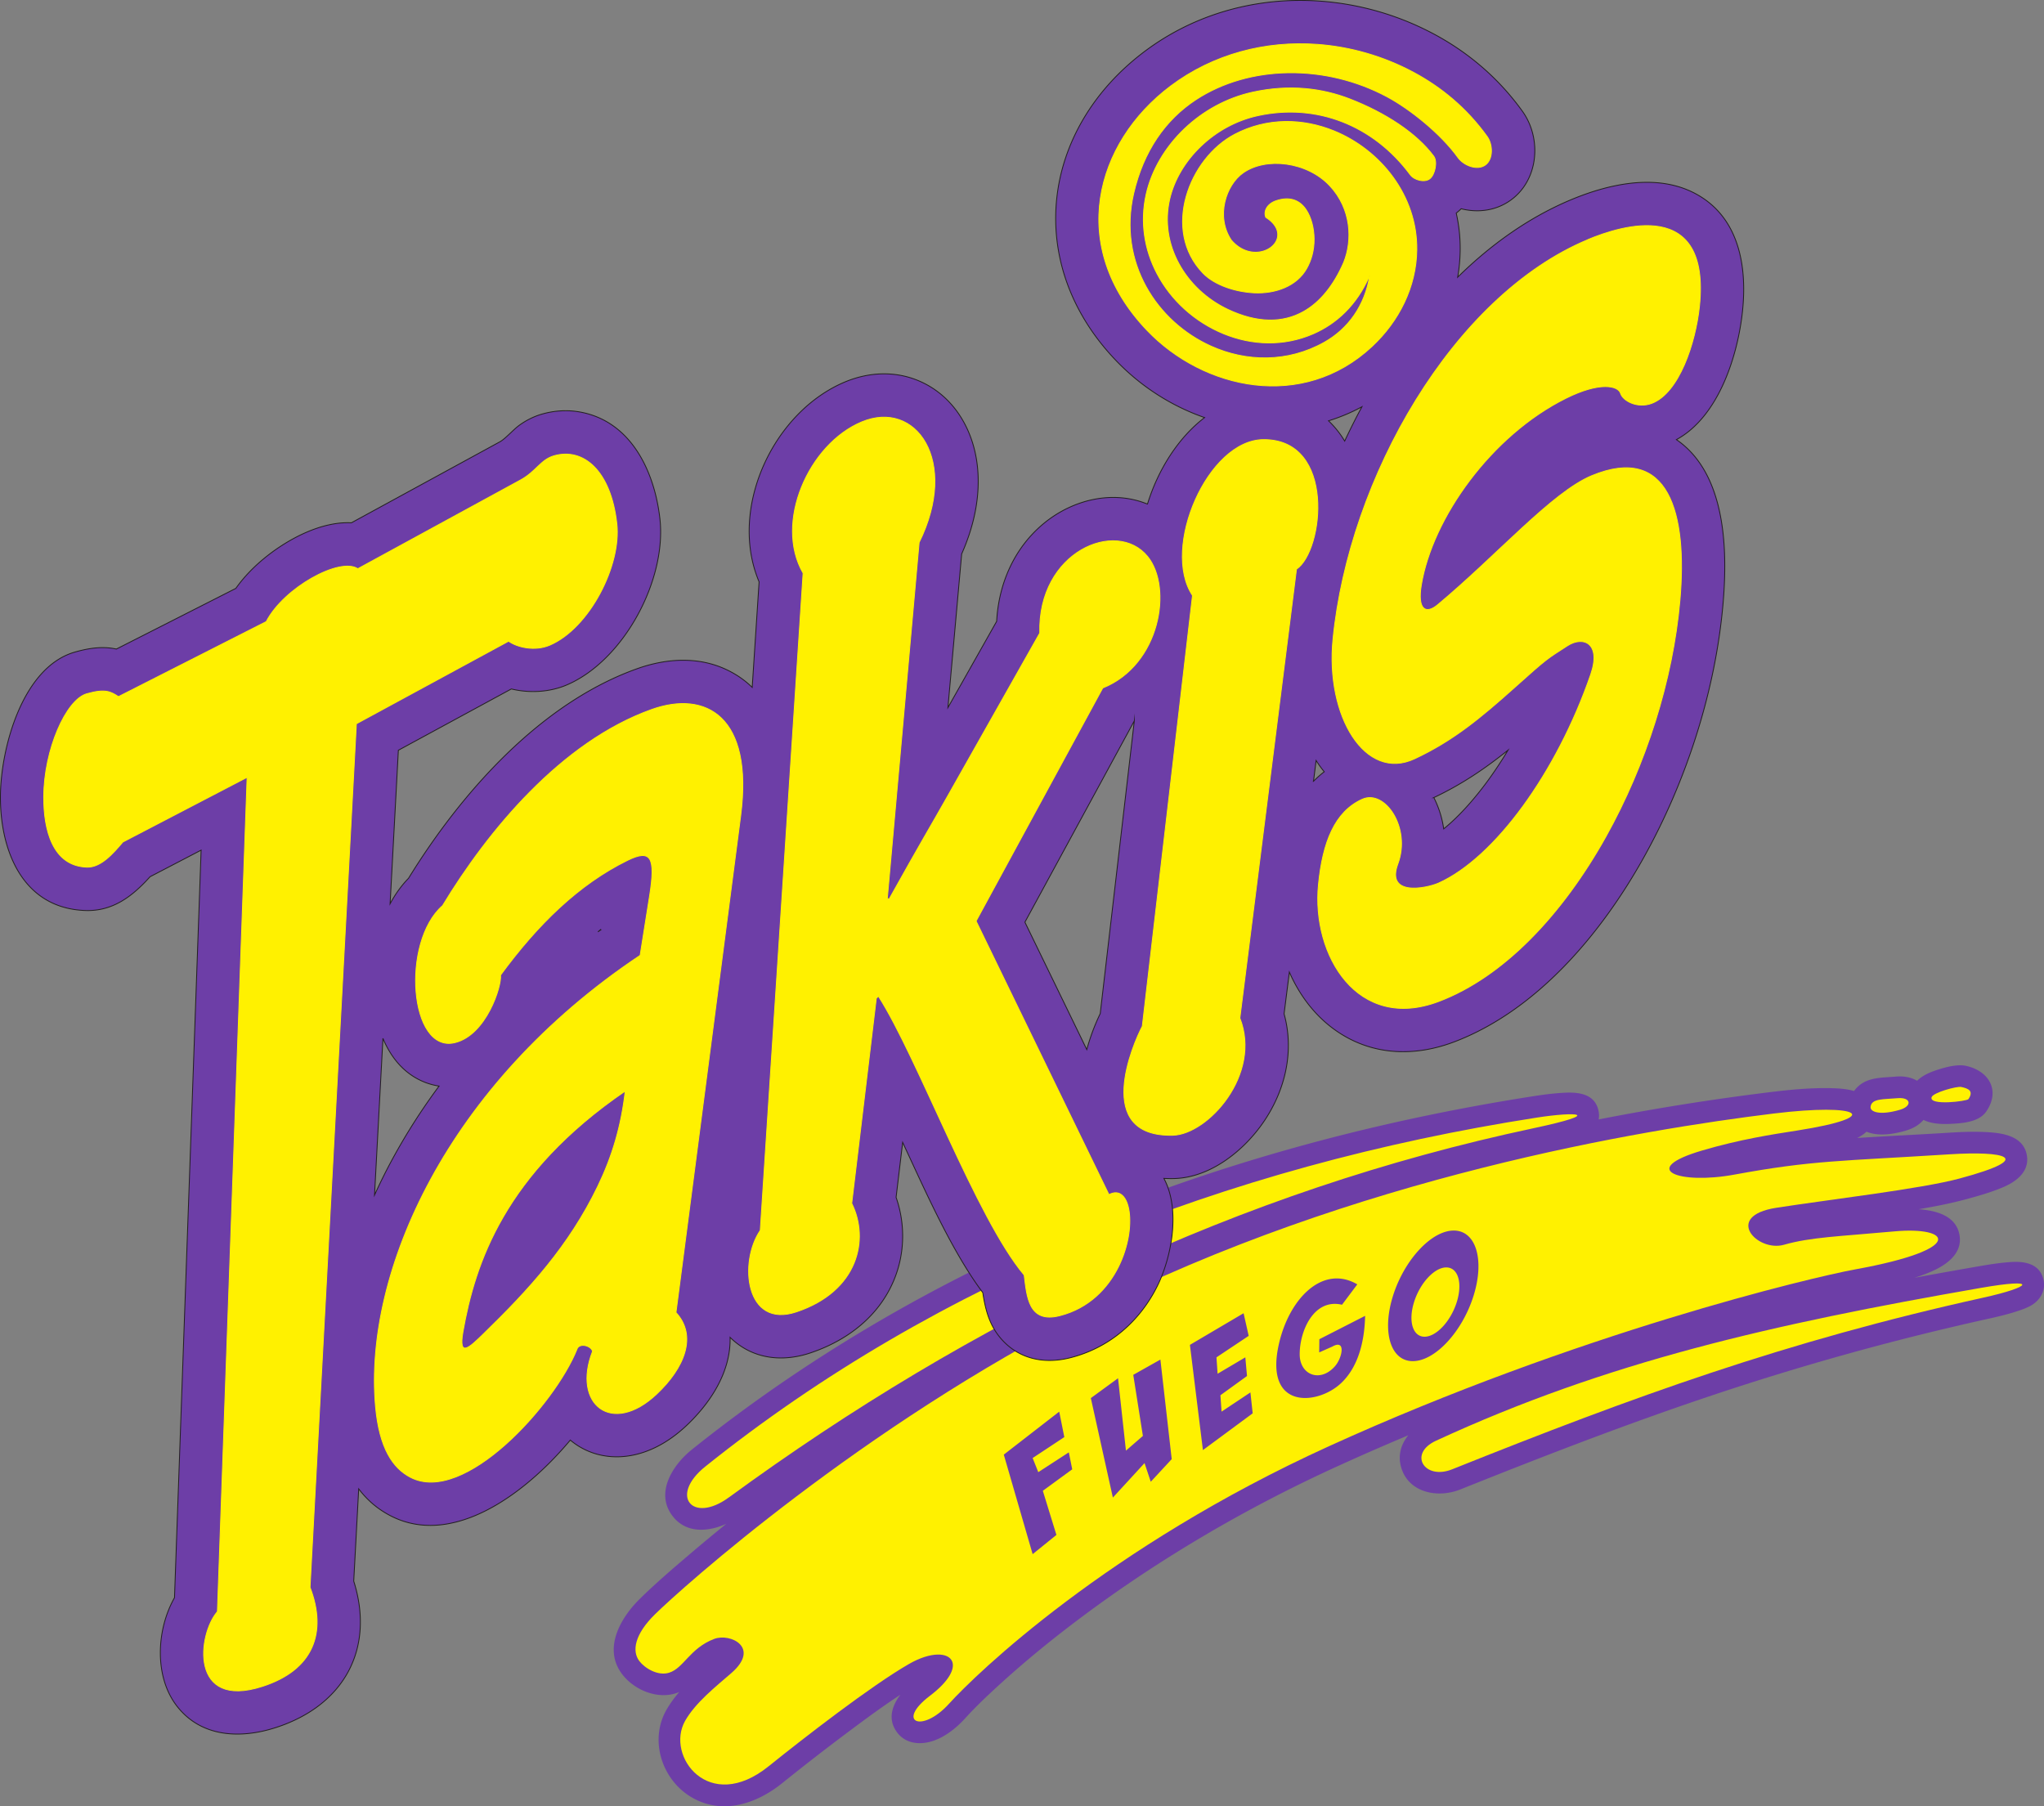
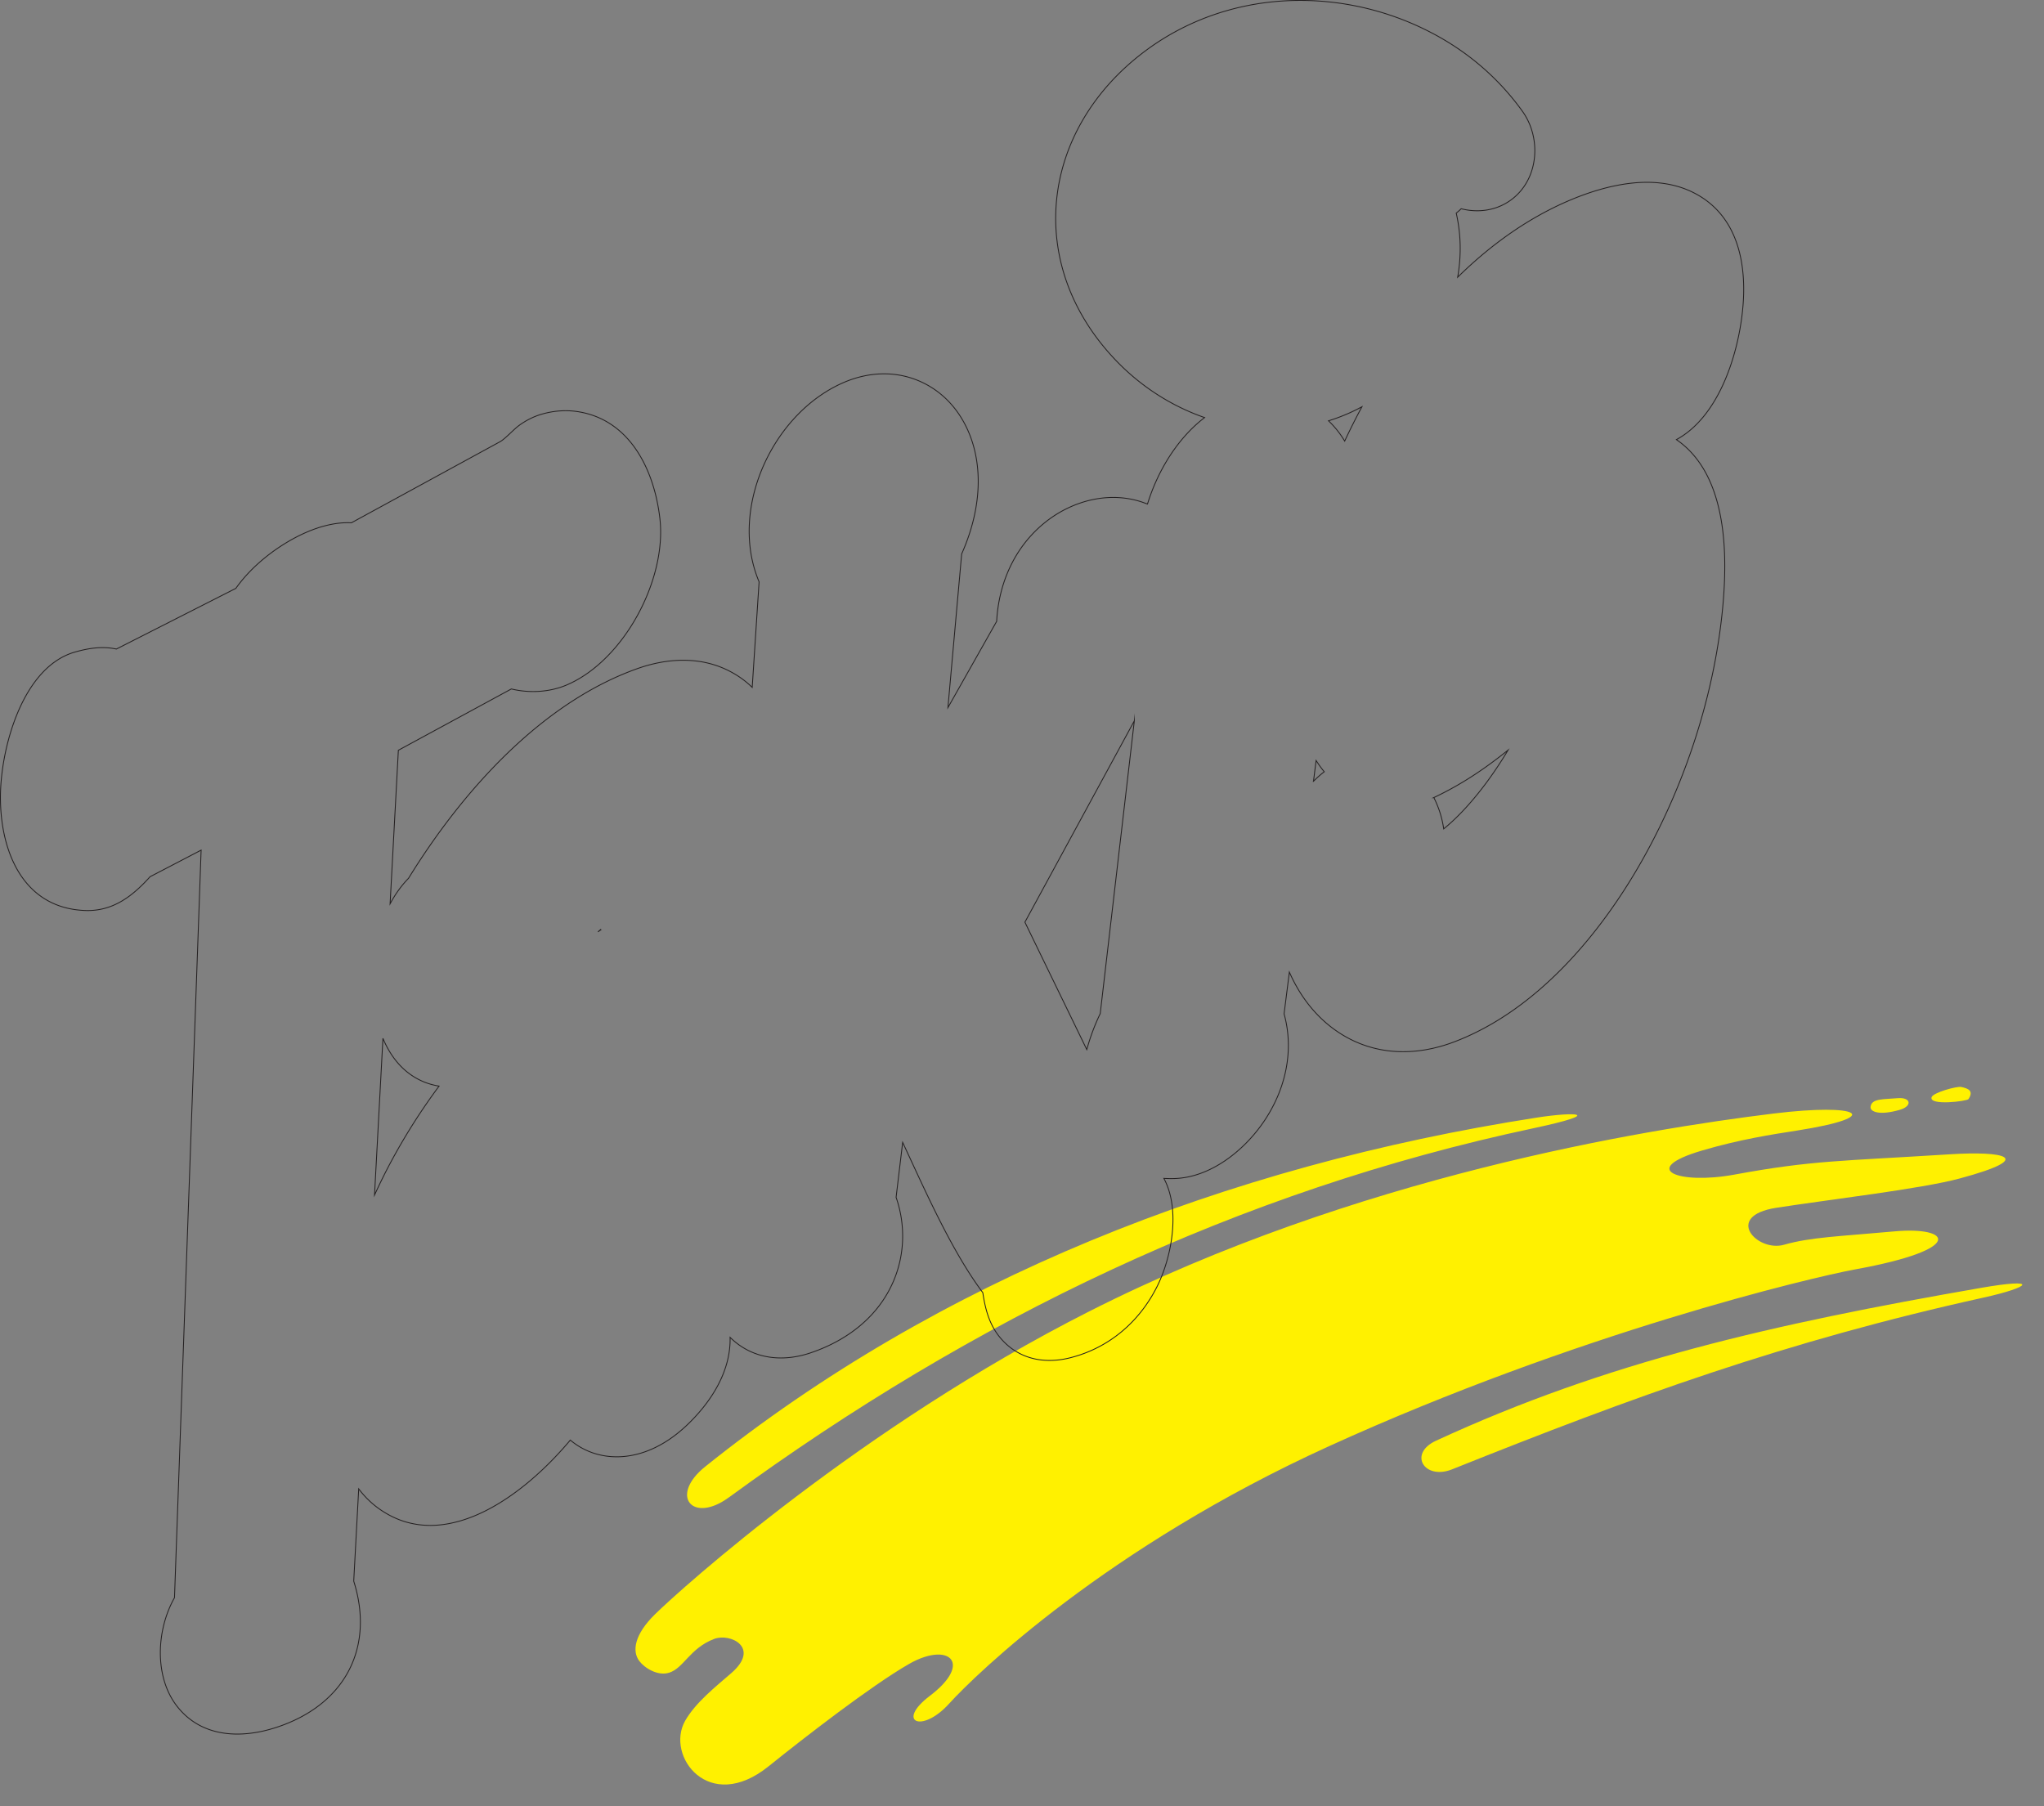
<svg xmlns="http://www.w3.org/2000/svg" id="Layer_2" viewBox="0 0 522.08 461.38">
  <rect x="0" y="0" width="522.08" height="461.38" fill="#808080" stroke="none" />
  <defs>
    <style>.cls-1,.cls-2{fill:#fff100}.cls-3{fill:#6d3ea7}.cls-2,.cls-3{fill-rule:evenodd}.cls-4,.cls-5{stroke:#fff100;fill:none;stroke-miterlimit:22.93;stroke-width:.22px}.cls-5{stroke:#231f20}</style>
  </defs>
  <g id="Layer_1-2">
-     <path d="M473.56 278.69c.08-.11.16-.22.24-.32 2.64-3.32 6.65-3.04 10.4-3.37 2.22-.2 4.06.24 5.47 1.06 1.52-1.51 3.72-2.35 5.74-2.97 1.98-.61 4.69-1.28 6.72-.84 5.84 1.25 8.88 6.25 5.23 11.62-1.86 2.74-5.95 3.03-8.95 3.19-2.33.13-5.01.04-7.11-1-1.01 1.17-2.5 2.15-4.5 2.73-2.59.76-5.57 1.28-8.26.8a8.37 8.37 0 0 1-1.79-.52c-.68.64-1.51 1.17-2.39 1.61 7.81-.51 15.66-.86 23.41-1.35 3.48-.22 7.14-.35 10.62-.09 3.85.29 8.51 1.26 9.31 5.86.7 4.03-2.52 6.58-5.75 8.01-3.1 1.37-6.67 2.38-9.94 3.26-3.79 1.02-7.86 1.82-11.99 2.51 4.75.31 9.62 1.79 10.47 6.54.91 5.1-3.91 8.06-7.91 9.68-1.15.47-2.36.9-3.59 1.29 5.31-.98 10.65-1.94 16.03-2.87 2.79-.49 5.7-.96 8.53-1.15 3.53-.24 7.56.34 8.43 4.69.56 2.8-1.05 5.26-3.42 6.53-.86.46-1.81.82-2.74 1.14-2.59.89-5.35 1.55-8.02 2.14-25.43 5.62-50.28 12.63-74.93 21.05-20.19 6.89-40.08 14.61-59.89 22.54-5.69 2.28-13.2.9-15.1-5.66-.9-3.11 0-5.96 1.84-8.19-6.04 2.54-12.05 5.16-17.99 7.87-23.26 10.59-45.66 23.69-66.1 39.05-6.67 5.01-13.18 10.3-19.37 15.89-3.32 3-6.74 6.19-9.75 9.5-2.1 2.31-4.74 4.46-7.68 5.58-3.36 1.29-7.38 1.13-9.71-2.01-2.43-3.27-1.32-6.73.84-9.59-4.6 3-9.13 6.37-13.4 9.56-5.67 4.24-11.27 8.59-16.79 13.03-6.54 5.27-15.19 8.15-22.98 3.68-5.92-3.39-9.4-10.33-8.4-17.11.27-1.82.86-3.58 1.76-5.18.94-1.67 2.08-3.22 3.34-4.68-.29.12-.59.23-.91.33-4.91 1.54-10.66-.93-13.68-4.9-4.95-6.51-.42-14.38 4.53-19.24 3.87-3.8 8.13-7.47 12.26-10.99 3.23-2.76 6.51-5.48 9.81-8.16-4.7 2.1-10.34 2.5-13.78-2.08-4.46-5.92.16-13.01 4.97-16.87 61.9-49.61 137.09-78.16 215.01-90.29 2.54-.4 5.15-.73 7.71-.87 3.62-.2 8.07.15 8.92 4.79.13.7.12 1.38 0 2.02 14.75-2.89 29.49-5.22 44.05-7 5.02-.62 10.36-1.11 15.42-.98 1.78.04 3.89.17 5.76.72" class="cls-3" />
    <path d="M484.69 280.51c-3.58.32-6.71.02-6.91 2.25-.11 1.21 2.25 2.24 7.48.72 3.24-.94 2.87-3.27-.57-2.97m16.28-2.86c-1.16-.25-7.22 1.43-7.6 2.61-.72 2.24 9.05 1.03 9.41.49 1.42-2.1-.02-2.72-1.82-3.1ZM167.3 412.34c-5.25 5.15-5.92 9.43-4 11.95 1.35 1.78 4.71 3.89 7.62 2.97 3.73-1.17 5.26-6.24 11.48-8.62 4.13-1.58 11.9 2.19 4.42 8.7-3.9 3.39-9.22 7.58-11.85 12.26-5.01 8.93 6.09 23.85 21.33 11.58 9.25-7.44 26.21-20.58 35.83-26.12 5.65-3.26 10.14-3 11.08-.66.74 1.86-.76 5.02-5.69 8.76-8.79 6.67-2.09 9.72 4.88 2.03 6.97-7.69 40.41-39.99 97.02-65.77 63.5-28.91 123.06-43.1 134.55-45.2 28.42-5.18 24.26-10.99 9.94-9.69-14.32 1.3-21.4 1.47-28.24 3.42-6.83 1.95-15.52-7.33-1.98-9.44 13.54-2.11 37.02-4.83 46.86-7.49 20-5.39 11.06-7.03-2.44-6.18-28.06 1.77-35.17 1.52-55.16 5.2-14 2.58-24.73-1.3-8.14-6.18 9.68-2.85 17.91-4.1 24.12-5.07 22.69-3.55 16.16-7.07-5.89-4.36-33.63 4.12-106.83 16.11-174.87 50.56-58.23 29.48-104.15 70.74-110.87 77.35Zm18.84-29.83c62.41-45.63 130.2-78.29 205.48-94.31 18.55-3.95 10.76-4.26.92-2.73-79.77 12.42-153.07 41.6-212.4 89.14-9.29 7.45-3.28 14.68 6 7.89Zm184.77-7.2c46.25-18.52 85.1-32.68 135.67-43.85 12.27-2.71 14.46-5.12-.63-2.49-53.49 9.31-95.63 18.92-139.17 39.04-7.17 3.31-2.97 10.14 4.13 7.3Z" class="cls-2" />
-     <path d="M369.41 323.74c3.01 0 4.21 3.96 2.68 8.85-1.53 4.89-5.22 8.85-8.23 8.85s-4.21-3.96-2.68-8.85c1.53-4.89 5.22-8.85 8.23-8.85m1.91-9.42c5.68 0 7.94 7.47 5.05 16.68-2.89 9.21-9.84 16.68-15.52 16.68s-7.94-7.47-5.05-16.68c2.89-9.21 9.84-16.68 15.52-16.68Zm-28.54 18.95 3.9-5.2c-8.64-5.07-17.18 3.29-19.94 14.88-4.09 17.2 9.67 16.07 15.75 10.4 4.26-3.97 6.04-10.32 6.19-17.24l-11.69 5.97-.04 3.37 3.36-1.49c3.53-2.01 2.58 2.91.6 5.1-3.74 4.16-8.91 2.15-8.94-3.08-.03-6.01 3.61-14.39 10.79-12.71Zm-38.86 10.26 13.72-8.09 1.3 5.78-8.23 5.49.29 4.19 7.08-4.19.43 4.77-6.79 4.91.29 4.19 7.37-4.91.58 5.34-12.71 9.39-3.32-26.87Zm-25.28 13.58 6.93-5.06 2.02 18.49 4.33-3.76-2.46-15.6 6.93-3.9 2.89 25.43-5.35 5.78-1.59-4.77-8.09 8.81-5.63-25.43Zm-14.88 39.87 6.07-4.91-3.47-11.27 7.51-5.49-.87-4.33-7.8 5.06-1.44-3.61 8.09-5.35-1.3-6.5-14.16 10.98 7.37 25.42ZM366.23 203.73c.14.28.28.56.41.84 1.05 2.28 1.76 4.69 2.11 7.15 4.38-3.55 8.41-8.38 11.27-12.3 1.82-2.5 3.55-5.12 5.17-7.82-5.81 4.67-11.82 8.76-18.97 12.13Zm-212.88 33.85.02-.1c-.22.18-.44.37-.65.55.21-.15.43-.3.64-.45Zm-55.54 27.63-2.15 40.06c1.45-3.19 3-6.31 4.65-9.33 3.51-6.45 7.47-12.63 11.84-18.52-1.16-.18-2.31-.48-3.44-.9-5.32-2.03-8.8-6.25-10.9-11.3Zm237.67-65.63c.85-.87 1.77-1.69 2.76-2.45-.75-.91-1.44-1.87-2.08-2.88l-.67 5.33Zm3.85-92.09c.31.29.61.59.9.9a24.53 24.53 0 0 1 3.23 4.28c1.38-2.96 2.85-5.89 4.41-8.77-2.76 1.5-5.62 2.69-8.54 3.59Zm-49.6 76.63-27.95 51.43 15.81 32.55c.88-3.26 2.08-6.39 3.43-9.19l8.71-74.79Zm3.36-55.37c2.7-8.77 7.86-16.96 14.59-22.09-8.4-2.91-16.26-7.9-22.72-14.67-23.46-24.58-19.16-58.89 7.4-78.85C305.28 3.43 321.2-.87 337.23.29a72.71 72.71 0 0 1 29.08 8.44c8.95 4.79 16.62 11.43 22.54 19.68 4.98 6.93 4.19 17.55-2.99 22.72-3.78 2.72-8.4 3.27-12.65 2.19-.4.4-.82.77-1.26 1.11.7 3.08 1.05 6.26 1.01 9.51-.03 2.32-.25 4.62-.64 6.87 8.63-8.49 18.36-15.37 29.02-19.82 4.63-1.93 9.61-3.47 14.59-4.11 5.53-.71 11.2-.3 16.27 2.15 11.82 5.71 14.13 18.57 12.87 30.45-1.2 11.37-6.09 26.96-16.88 32.81 12.72 8.72 13.11 28.25 11.9 42.02-1.95 22.29-9.41 45.33-20.31 64.84-10.77 19.28-27.23 39-48.44 47.01-9.73 3.67-20.1 3.51-29.02-2.19-5.91-3.77-10.22-9.34-12.99-15.67l-1.35 10.67c2.64 9.51.34 19.47-5.25 27.63-5.05 7.37-13.62 14.23-22.91 14.44-.85.02-1.7 0-2.54-.04 4.28 7.93 2 20.08-1.67 27.48-4.52 9.11-12.27 15.79-22.2 18.32-5.82 1.48-11.79.72-16.36-3.46-4.03-3.7-5.28-8.24-6.02-13.16-7.46-9.95-13.93-24.3-18.95-35.11-.51-1.09-1.01-2.18-1.52-3.28l-1.68 14.05c2.38 6.81 2.25 14.38-.54 21.1-3.88 9.36-11.98 15.5-21.4 18.65-6.55 2.19-13.53 1.72-19.05-2.73-.49-.4-.96-.82-1.41-1.26.22 8.74-4.95 16.7-11.17 22.56-10.61 9.99-22.42 9.8-29.64 3.68-12.28 14.66-30.63 27.34-46 19.29-3.35-1.75-5.98-4.09-8.05-6.83l-1.27 23.57c5.39 17.06-2.27 31.73-19.96 37.42-8.97 2.89-19.01 2.51-25.23-5.54-5.74-7.43-5.27-19.36-.59-27.65l6.8-190.95-13.04 6.79c-4.36 4.84-9.39 8.86-16.47 8.63C5.85 232.06.06 217.38.11 203.52c.04-12.31 5.57-33.12 19.02-36.96 3.96-1.13 7.3-1.48 10.59-.77l30.52-15.5c2.21-3.13 5-5.91 7.96-8.25 5.58-4.41 13.9-8.89 21.55-8.5l37.93-20.69c1.39-.76 3.44-3.12 4.96-4.22 1.78-1.29 3.72-2.26 5.84-2.87 3.21-.91 6.55-1.11 9.83-.49 13.03 2.46 18.91 15.34 20.25 27.27 1.74 15.57-9.19 36.15-23.76 42.4-4.31 1.85-9.48 2.18-14.19 1.04l-28.86 15.66-2.11 39.23c1.27-2.39 2.83-4.6 4.71-6.53 13.5-21.91 33.7-44.74 58.41-53.54 7.5-2.67 15.79-3.19 23.1.39 2.44 1.19 4.51 2.67 6.27 4.39l1.76-26.96c-.22-.52-.42-1.04-.61-1.57-6.65-18.45 4.67-42 22.53-49.48 6.42-2.69 13.5-2.9 19.85.15 7.67 3.68 12.28 11.11 13.7 19.32 1.43 8.29-.34 16.83-3.73 24.45l-3.51 39.26 12.45-22.04c.52-9.68 4.52-18.88 12.19-25.13 7.29-5.94 17.42-8.47 26.32-4.82Z" class="cls-3" />
    <path d="M366.23 203.73c.14.28.28.56.41.84 1.05 2.28 1.76 4.69 2.11 7.15 4.38-3.55 8.41-8.38 11.27-12.3 1.82-2.5 3.55-5.12 5.17-7.82-5.81 4.67-11.82 8.76-18.97 12.13Zm-212.88 33.85.02-.1c-.22.18-.44.37-.65.55.21-.15.43-.3.64-.45Zm-55.54 27.63-2.15 40.06c1.45-3.19 3-6.31 4.65-9.33 3.51-6.45 7.47-12.63 11.84-18.52-1.16-.18-2.31-.48-3.44-.9-5.32-2.03-8.8-6.25-10.9-11.3Zm237.67-65.63c.85-.87 1.77-1.69 2.76-2.45-.75-.91-1.44-1.87-2.08-2.88l-.67 5.33Zm3.85-92.09c.31.29.61.59.9.9a24.53 24.53 0 0 1 3.23 4.28c1.38-2.96 2.85-5.89 4.41-8.77-2.76 1.5-5.62 2.69-8.54 3.59Zm-49.6 76.63-27.95 51.43 15.81 32.55c.88-3.26 2.08-6.39 3.43-9.19l8.71-74.79Zm3.36-55.37c2.7-8.77 7.86-16.96 14.59-22.09-8.4-2.91-16.26-7.9-22.72-14.67-23.46-24.58-19.16-58.89 7.4-78.85C305.28 3.43 321.2-.87 337.23.29a72.71 72.71 0 0 1 29.08 8.44c8.95 4.79 16.62 11.43 22.54 19.68 4.98 6.93 4.19 17.55-2.99 22.72-3.78 2.72-8.4 3.27-12.65 2.19-.4.4-.82.77-1.26 1.11.7 3.08 1.05 6.26 1.01 9.51-.03 2.32-.25 4.62-.64 6.87 8.63-8.49 18.36-15.37 29.02-19.82 4.63-1.93 9.61-3.47 14.59-4.11 5.53-.71 11.2-.3 16.27 2.15 11.82 5.71 14.13 18.57 12.87 30.45-1.2 11.37-6.09 26.96-16.88 32.81 12.72 8.72 13.11 28.25 11.9 42.02-1.95 22.29-9.41 45.33-20.31 64.84-10.77 19.28-27.23 39-48.44 47.01-9.73 3.67-20.1 3.51-29.02-2.19-5.91-3.77-10.22-9.34-12.99-15.67l-1.35 10.67c2.64 9.51.34 19.47-5.25 27.63-5.05 7.37-13.62 14.23-22.91 14.44-.85.02-1.7 0-2.54-.04 4.28 7.93 2 20.08-1.67 27.48-4.52 9.11-12.27 15.79-22.2 18.32-5.82 1.48-11.79.72-16.36-3.46-4.03-3.7-5.28-8.24-6.02-13.16-7.46-9.95-13.93-24.3-18.95-35.11-.51-1.09-1.01-2.18-1.52-3.28l-1.68 14.05c2.38 6.81 2.25 14.38-.54 21.1-3.88 9.36-11.98 15.5-21.4 18.65-6.55 2.19-13.53 1.72-19.05-2.73-.49-.4-.96-.82-1.41-1.26.22 8.74-4.95 16.7-11.17 22.56-10.61 9.99-22.42 9.8-29.64 3.68-12.28 14.66-30.63 27.34-46 19.29-3.35-1.75-5.98-4.09-8.05-6.83l-1.27 23.57c5.39 17.06-2.27 31.73-19.96 37.42-8.97 2.89-19.01 2.51-25.23-5.54-5.74-7.43-5.27-19.36-.59-27.65l6.8-190.95-13.04 6.79c-4.36 4.84-9.39 8.86-16.47 8.63C5.85 232.06.06 217.38.11 203.52c.04-12.31 5.57-33.12 19.02-36.96 3.96-1.13 7.3-1.48 10.59-.77l30.52-15.5c2.21-3.13 5-5.91 7.96-8.25 5.58-4.41 13.9-8.89 21.55-8.5l37.93-20.69c1.39-.76 3.44-3.12 4.96-4.22 1.78-1.29 3.72-2.26 5.84-2.87 3.21-.91 6.55-1.11 9.83-.49 13.03 2.46 18.91 15.34 20.25 27.27 1.74 15.57-9.19 36.15-23.76 42.4-4.31 1.85-9.48 2.18-14.19 1.04l-28.86 15.66-2.11 39.23c1.27-2.39 2.83-4.6 4.71-6.53 13.5-21.91 33.7-44.74 58.41-53.54 7.5-2.67 15.79-3.19 23.1.39 2.44 1.19 4.51 2.67 6.27 4.39l1.76-26.96c-.22-.52-.42-1.04-.61-1.57-6.65-18.45 4.67-42 22.53-49.48 6.42-2.69 13.5-2.9 19.85.15 7.67 3.68 12.28 11.11 13.7 19.32 1.43 8.29-.34 16.83-3.73 24.45l-3.51 39.26 12.45-22.04c.52-9.68 4.52-18.88 12.19-25.13 7.29-5.94 17.42-8.47 26.32-4.82Z" class="cls-5" />
-     <path d="M322.72 112.29c-14.25.08-26.16 27.67-18.13 39.82l-12.82 110.03c-2.33 4.37-12.74 28.31 7.79 27.84 8.93-.21 22.79-15.51 17.13-29.93l14.46-114.67c6.97-4.66 10.13-33.2-8.43-33.09Zm-87.95 26.28c10.27-20.88-.82-36.6-14.69-30.79-13.58 5.69-22.38 25.75-14.95 38.62l-10.94 167.88c-5.51 8.04-3.87 25.2 9.24 20.81 15.81-5.29 18.67-18.53 14.12-27.71l6.28-52.38.53-.54c10.02 15.6 25.06 56.79 37.24 71.23.68 5.47 1.08 12.41 9.08 10.38 7.43-1.89 12.26-6.97 15.01-12.51 4.95-9.96 3.15-21.41-2.44-18.41l-33.93-69.88 32.35-59.54c14.73-5.91 17.89-25.72 11.44-33.6-7.92-9.67-28.09-1.28-27.53 19.57l-23.42 41.45c-4.71 8.35-6.84 11.76-15.05 26.5l-.47-.14 8.13-90.95Zm-71.25 105.45c-49.51 33.04-70.63 81.12-67.61 115.15.97 10.93 4.53 15.87 8.89 18.16 13.79 7.23 36.94-18.67 42.54-32.63.58-1.87 3.69-.95 4.01.47-5.27 13.51 4.91 21.72 16.37 10.93 7.12-6.7 10.45-14.86 4.94-20.84l16.53-126.93c3.3-25.37-8.89-32.03-22.72-27.11-23.11 8.23-41.9 31.06-53.43 50.11-10.64 9.29-8.45 37.76 3.12 35 8.07-1.92 12.04-14.53 11.69-17.25 9.52-12.99 19.98-23.2 32.45-29.33 6-2.95 7.19-.78 5.62 9.1L163.51 244Zm-40.07 96.73c-3.51 3.4-6.39 6.26-5.2-.55 3.07-17.48 10.63-40.42 41.45-61.51-1.02 8.94-3.33 16.71-7.04 24.37-7.34 15.18-17.49 26.3-29.21 37.69ZM91.02 184.88l38.89-21.1c2.15 1.56 6.69 2.65 10.52 1.01 10.14-4.35 18.32-20.38 17.13-31-1.53-13.66-8.6-19.5-16.04-17.37-3.43.98-4.57 4-8.54 6.17l-41.59 22.68c-4.58-3.03-18.9 4.84-23.39 13.51l-37.74 19.16c-1.89-1.2-3.24-2.12-8.1-.73-5.29 1.51-10.95 14.25-10.99 26.35-.03 8.44 2.26 17.67 11.05 17.94 3.57.11 6.73-3.56 9.16-6.42l31.74-16.53-7.59 213.11c-5.06 5.82-7.16 25.09 11.48 19.1 13.07-4.2 16.59-13.77 12.18-25.31l11.84-220.58Zm232.3-129.34c-.68-1.55.33-3.48 2.58-4.25 3.64-1.25 6.13-.06 7.68 2.22 1.35 1.99 2.05 4.8 2.07 7.54.02 2.96-.73 5.48-1.91 7.56-2.56 4.53-8.02 6.44-13.37 6.19-4.77-.22-10.13-1.94-13.11-5.03-10.57-10.94-3.61-29.35 8.15-35.49 8.22-4.29 17.34-4.09 25.31-.85 11.96 4.87 21.33 16.61 21.16 30.38-.11 9.49-4.56 18.27-11.45 24.69-17.68 16.51-42.98 11.05-57.48-4.15-20.42-21.39-13.29-47.83 6.04-62.36 10.94-8.22 24.27-11.61 37.43-10.66 8.52.61 16.97 3.04 24.65 7.16 6.94 3.72 13.51 9.04 18.78 16.38 1.48 2.06 1.59 5.8-.47 7.28-2.06 1.48-5.51.15-6.99-1.91-4.39-6.11-12.31-12.42-18.1-15.52-15.75-8.44-35.21-8.18-48.83.74-7.83 5.13-13.41 13.19-15.9 23.97-4.07 17.59 5.93 32.78 19.77 38.99 8.96 4.03 19.54 4.29 28.94-1 6.05-3.41 10.37-9.31 11.6-17.14l-.12.28c-3.24 7.43-8.46 12.16-14.34 14.71-7.54 3.27-15.66 2.92-22.82 0-7.43-3.03-13.51-8.59-17.08-15.39-3.19-6.07-4.37-13.14-2.75-20.31 1.4-6.18 4.9-12.06 9.79-16.71 4.71-4.48 10.74-7.87 17.46-9.33 9.42-2.04 17.73-.98 24.77 1.75 9.07 3.52 17.05 8.72 21.43 14.63 1.01 1.36.32 4.77-1.04 5.77-1.36 1.01-3.96.32-4.96-1.04-4.66-6.29-10.65-10.92-17.4-13.54-6.61-2.57-13.95-3.2-21.49-1.57-5.59 1.21-10.6 4.03-14.53 7.77-4.04 3.84-6.9 8.63-8.04 13.62-1.32 5.79-.3 11.49 2.34 16.37 2.71 5.02 7.14 9.19 12.5 11.73 7.54 3.57 14.05 3.53 19.33.57 4.27-2.39 7.73-6.69 10.28-12.55 2.28-5.61 2.02-13.68-3.59-19.63-5.8-6.15-16.22-7.37-22.07-3.27-4.44 3.11-7.06 11.17-3.05 17.18 5.19 6.1 13.23 2.14 11.68-2.57-.38-1.15-1.33-2.27-2.82-3.21Zm82.27 5.67C371.17 75.58 344.55 122 340.47 163.3c-1.94 19.69 8.26 36.42 20.88 30.5 9.67-4.53 16.64-10.24 25.59-18.26 8.42-7.55 8.07-7.13 13.41-10.59 4.05-2.63 8.72-.66 5.94 7.36-8.7 25.14-24.54 46.81-38.83 53.25-1.49.67-5.09 1.62-7.76 1.19-2.49-.4-4.19-1.99-2.65-6.11 3.42-9.19-3.31-19.1-9.11-16.48-7.04 3.17-10.12 10.99-11.18 21.8-1.79 18.14 10.04 37.65 30.7 29.85 16.64-6.28 31.61-22.23 42.69-42.05 10.25-18.35 17.16-40.02 18.94-60.41 1.96-22.36-2.87-39.97-22.51-31.85-10.12 4.19-24.16 20.29-39.35 32.96-3.14 2.62-5.21 1.15-4.2-4.98 2.83-17.15 17.83-38.24 36.94-47.75 8.74-4.35 13.35-3.2 13.95-1.26.6 1.94 4.33 3.92 7.94 2.57 7.04-2.62 11.23-15.47 12.21-24.73 2.97-28.05-20.15-20.59-28.47-17.12Z" class="cls-1" />
-     <path d="M322.72 112.29c-14.25.08-26.16 27.67-18.13 39.82l-12.82 110.03c-2.33 4.37-12.74 28.31 7.79 27.84 8.93-.21 22.79-15.51 17.13-29.93l14.46-114.67c6.97-4.66 10.13-33.2-8.43-33.09Zm-87.95 26.28c10.27-20.88-.82-36.6-14.69-30.79-13.58 5.69-22.38 25.75-14.95 38.62l-10.94 167.88c-5.51 8.04-3.87 25.2 9.24 20.81 15.81-5.29 18.67-18.53 14.12-27.71l6.28-52.38.53-.54c10.02 15.6 25.06 56.79 37.24 71.23.68 5.47 1.08 12.41 9.08 10.38 7.43-1.89 12.26-6.97 15.01-12.51 4.95-9.96 3.15-21.41-2.44-18.41l-33.93-69.88 32.35-59.54c14.73-5.91 17.89-25.72 11.44-33.6-7.92-9.67-28.09-1.28-27.53 19.57l-23.42 41.45c-4.71 8.35-6.84 11.76-15.05 26.5l-.47-.14 8.13-90.95Zm-71.25 105.45c-49.51 33.04-70.63 81.12-67.61 115.15.97 10.93 4.53 15.87 8.89 18.16 13.79 7.23 36.94-18.67 42.54-32.63.58-1.87 3.69-.95 4.01.47-5.27 13.51 4.91 21.72 16.37 10.93 7.12-6.7 10.45-14.86 4.94-20.84l16.53-126.93c3.3-25.37-8.89-32.03-22.72-27.11-23.11 8.23-41.9 31.06-53.43 50.11-10.64 9.29-8.45 37.76 3.12 35 8.07-1.92 12.04-14.53 11.69-17.25 9.52-12.99 19.98-23.2 32.45-29.33 6-2.95 7.19-.78 5.62 9.1L163.51 244Zm-40.07 96.73c-3.51 3.4-6.39 6.26-5.2-.55 3.07-17.48 10.63-40.42 41.45-61.51-1.02 8.94-3.33 16.71-7.04 24.37-7.34 15.18-17.49 26.3-29.21 37.69ZM91.02 184.88l38.89-21.1c2.15 1.56 6.69 2.65 10.52 1.01 10.14-4.35 18.32-20.38 17.13-31-1.53-13.66-8.6-19.5-16.04-17.37-3.43.98-4.57 4-8.54 6.17l-41.59 22.68c-4.58-3.03-18.9 4.84-23.39 13.51l-37.74 19.16c-1.89-1.2-3.24-2.12-8.1-.73-5.29 1.51-10.95 14.25-10.99 26.35-.03 8.44 2.26 17.67 11.05 17.94 3.57.11 6.73-3.56 9.16-6.42l31.74-16.53-7.59 213.11c-5.06 5.82-7.16 25.09 11.48 19.1 13.07-4.2 16.59-13.77 12.18-25.31l11.84-220.58Zm232.3-129.34c-.68-1.55.33-3.48 2.58-4.25 3.64-1.25 6.13-.06 7.68 2.22 1.35 1.99 2.05 4.8 2.07 7.54.02 2.96-.73 5.48-1.91 7.56-2.56 4.53-8.02 6.44-13.37 6.19-4.77-.22-10.13-1.94-13.11-5.03-10.57-10.94-3.61-29.35 8.15-35.49 8.22-4.29 17.34-4.09 25.31-.85 11.96 4.87 21.33 16.61 21.16 30.38-.11 9.49-4.56 18.27-11.45 24.69-17.68 16.51-42.98 11.05-57.48-4.15-20.42-21.39-13.29-47.83 6.04-62.36 10.94-8.22 24.27-11.61 37.43-10.66 8.52.61 16.97 3.04 24.65 7.16 6.94 3.72 13.51 9.04 18.78 16.38 1.48 2.06 1.59 5.8-.47 7.28-2.06 1.48-5.51.15-6.99-1.91-4.39-6.11-12.31-12.42-18.1-15.52-15.75-8.44-35.21-8.18-48.83.74-7.83 5.13-13.41 13.19-15.9 23.97-4.07 17.59 5.93 32.78 19.77 38.99 8.96 4.03 19.54 4.29 28.94-1 6.05-3.41 10.37-9.31 11.6-17.14l-.12.28c-3.24 7.43-8.46 12.16-14.34 14.71-7.54 3.27-15.66 2.92-22.82 0-7.43-3.03-13.51-8.59-17.08-15.39-3.19-6.07-4.37-13.14-2.75-20.31 1.4-6.18 4.9-12.06 9.79-16.71 4.71-4.48 10.74-7.87 17.46-9.33 9.42-2.04 17.73-.98 24.77 1.75 9.07 3.52 17.05 8.72 21.43 14.63 1.01 1.36.32 4.77-1.04 5.77-1.36 1.01-3.96.32-4.96-1.04-4.66-6.29-10.65-10.92-17.4-13.54-6.61-2.57-13.95-3.2-21.49-1.57-5.59 1.21-10.6 4.03-14.53 7.77-4.04 3.84-6.9 8.63-8.04 13.62-1.32 5.79-.3 11.49 2.34 16.37 2.71 5.02 7.14 9.19 12.5 11.73 7.54 3.57 14.05 3.53 19.33.57 4.27-2.39 7.73-6.69 10.28-12.55 2.28-5.61 2.02-13.68-3.59-19.63-5.8-6.15-16.22-7.37-22.07-3.27-4.44 3.11-7.06 11.17-3.05 17.18 5.19 6.1 13.23 2.14 11.68-2.57-.38-1.15-1.33-2.27-2.82-3.21Zm82.27 5.67C371.17 75.58 344.55 122 340.47 163.3c-1.94 19.69 8.26 36.42 20.88 30.5 9.67-4.53 16.64-10.24 25.59-18.26 8.42-7.55 8.07-7.13 13.41-10.59 4.05-2.63 8.72-.66 5.94 7.36-8.7 25.14-24.54 46.81-38.83 53.25-1.49.67-5.09 1.62-7.76 1.19-2.49-.4-4.19-1.99-2.65-6.11 3.42-9.19-3.31-19.1-9.11-16.48-7.04 3.17-10.12 10.99-11.18 21.8-1.79 18.14 10.04 37.65 30.7 29.85 16.64-6.28 31.61-22.23 42.69-42.05 10.25-18.35 17.16-40.02 18.94-60.41 1.96-22.36-2.87-39.97-22.51-31.85-10.12 4.19-24.16 20.29-39.35 32.96-3.14 2.62-5.21 1.15-4.2-4.98 2.83-17.15 17.83-38.24 36.94-47.75 8.74-4.35 13.35-3.2 13.95-1.26.6 1.94 4.33 3.92 7.94 2.57 7.04-2.62 11.23-15.47 12.21-24.73 2.97-28.05-20.15-20.59-28.47-17.12Z" class="cls-4" />
  </g>
</svg>